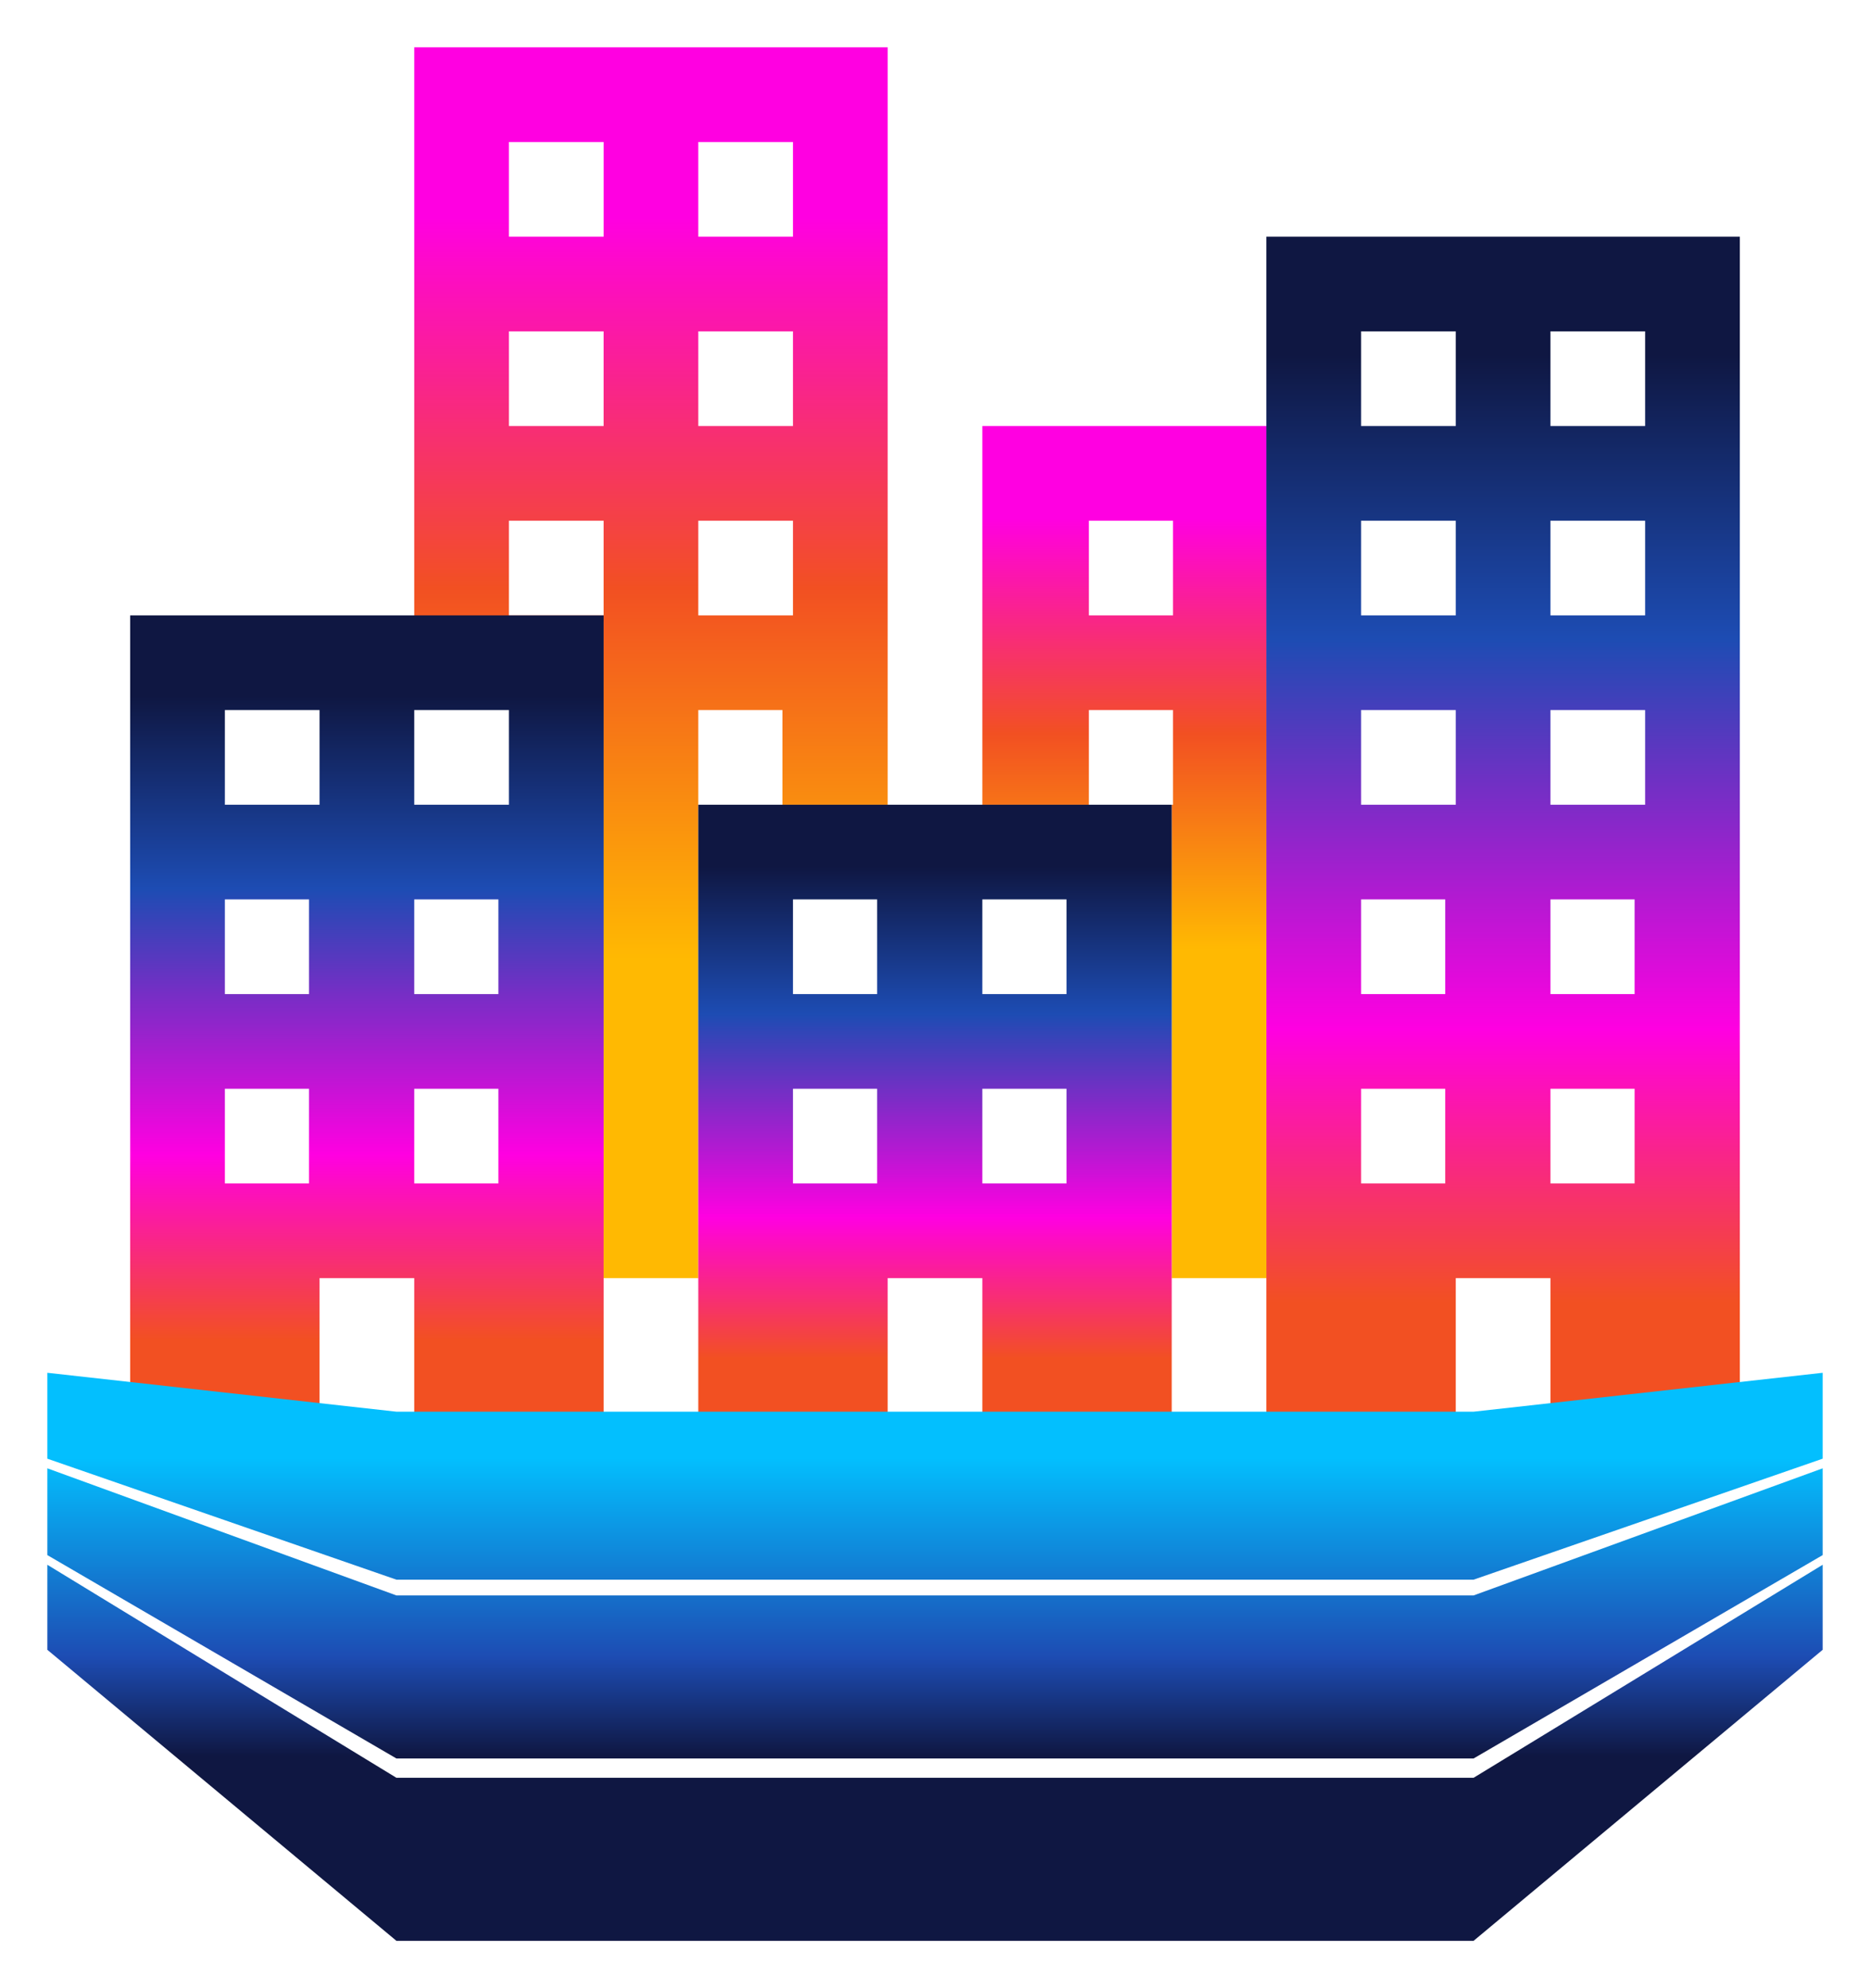
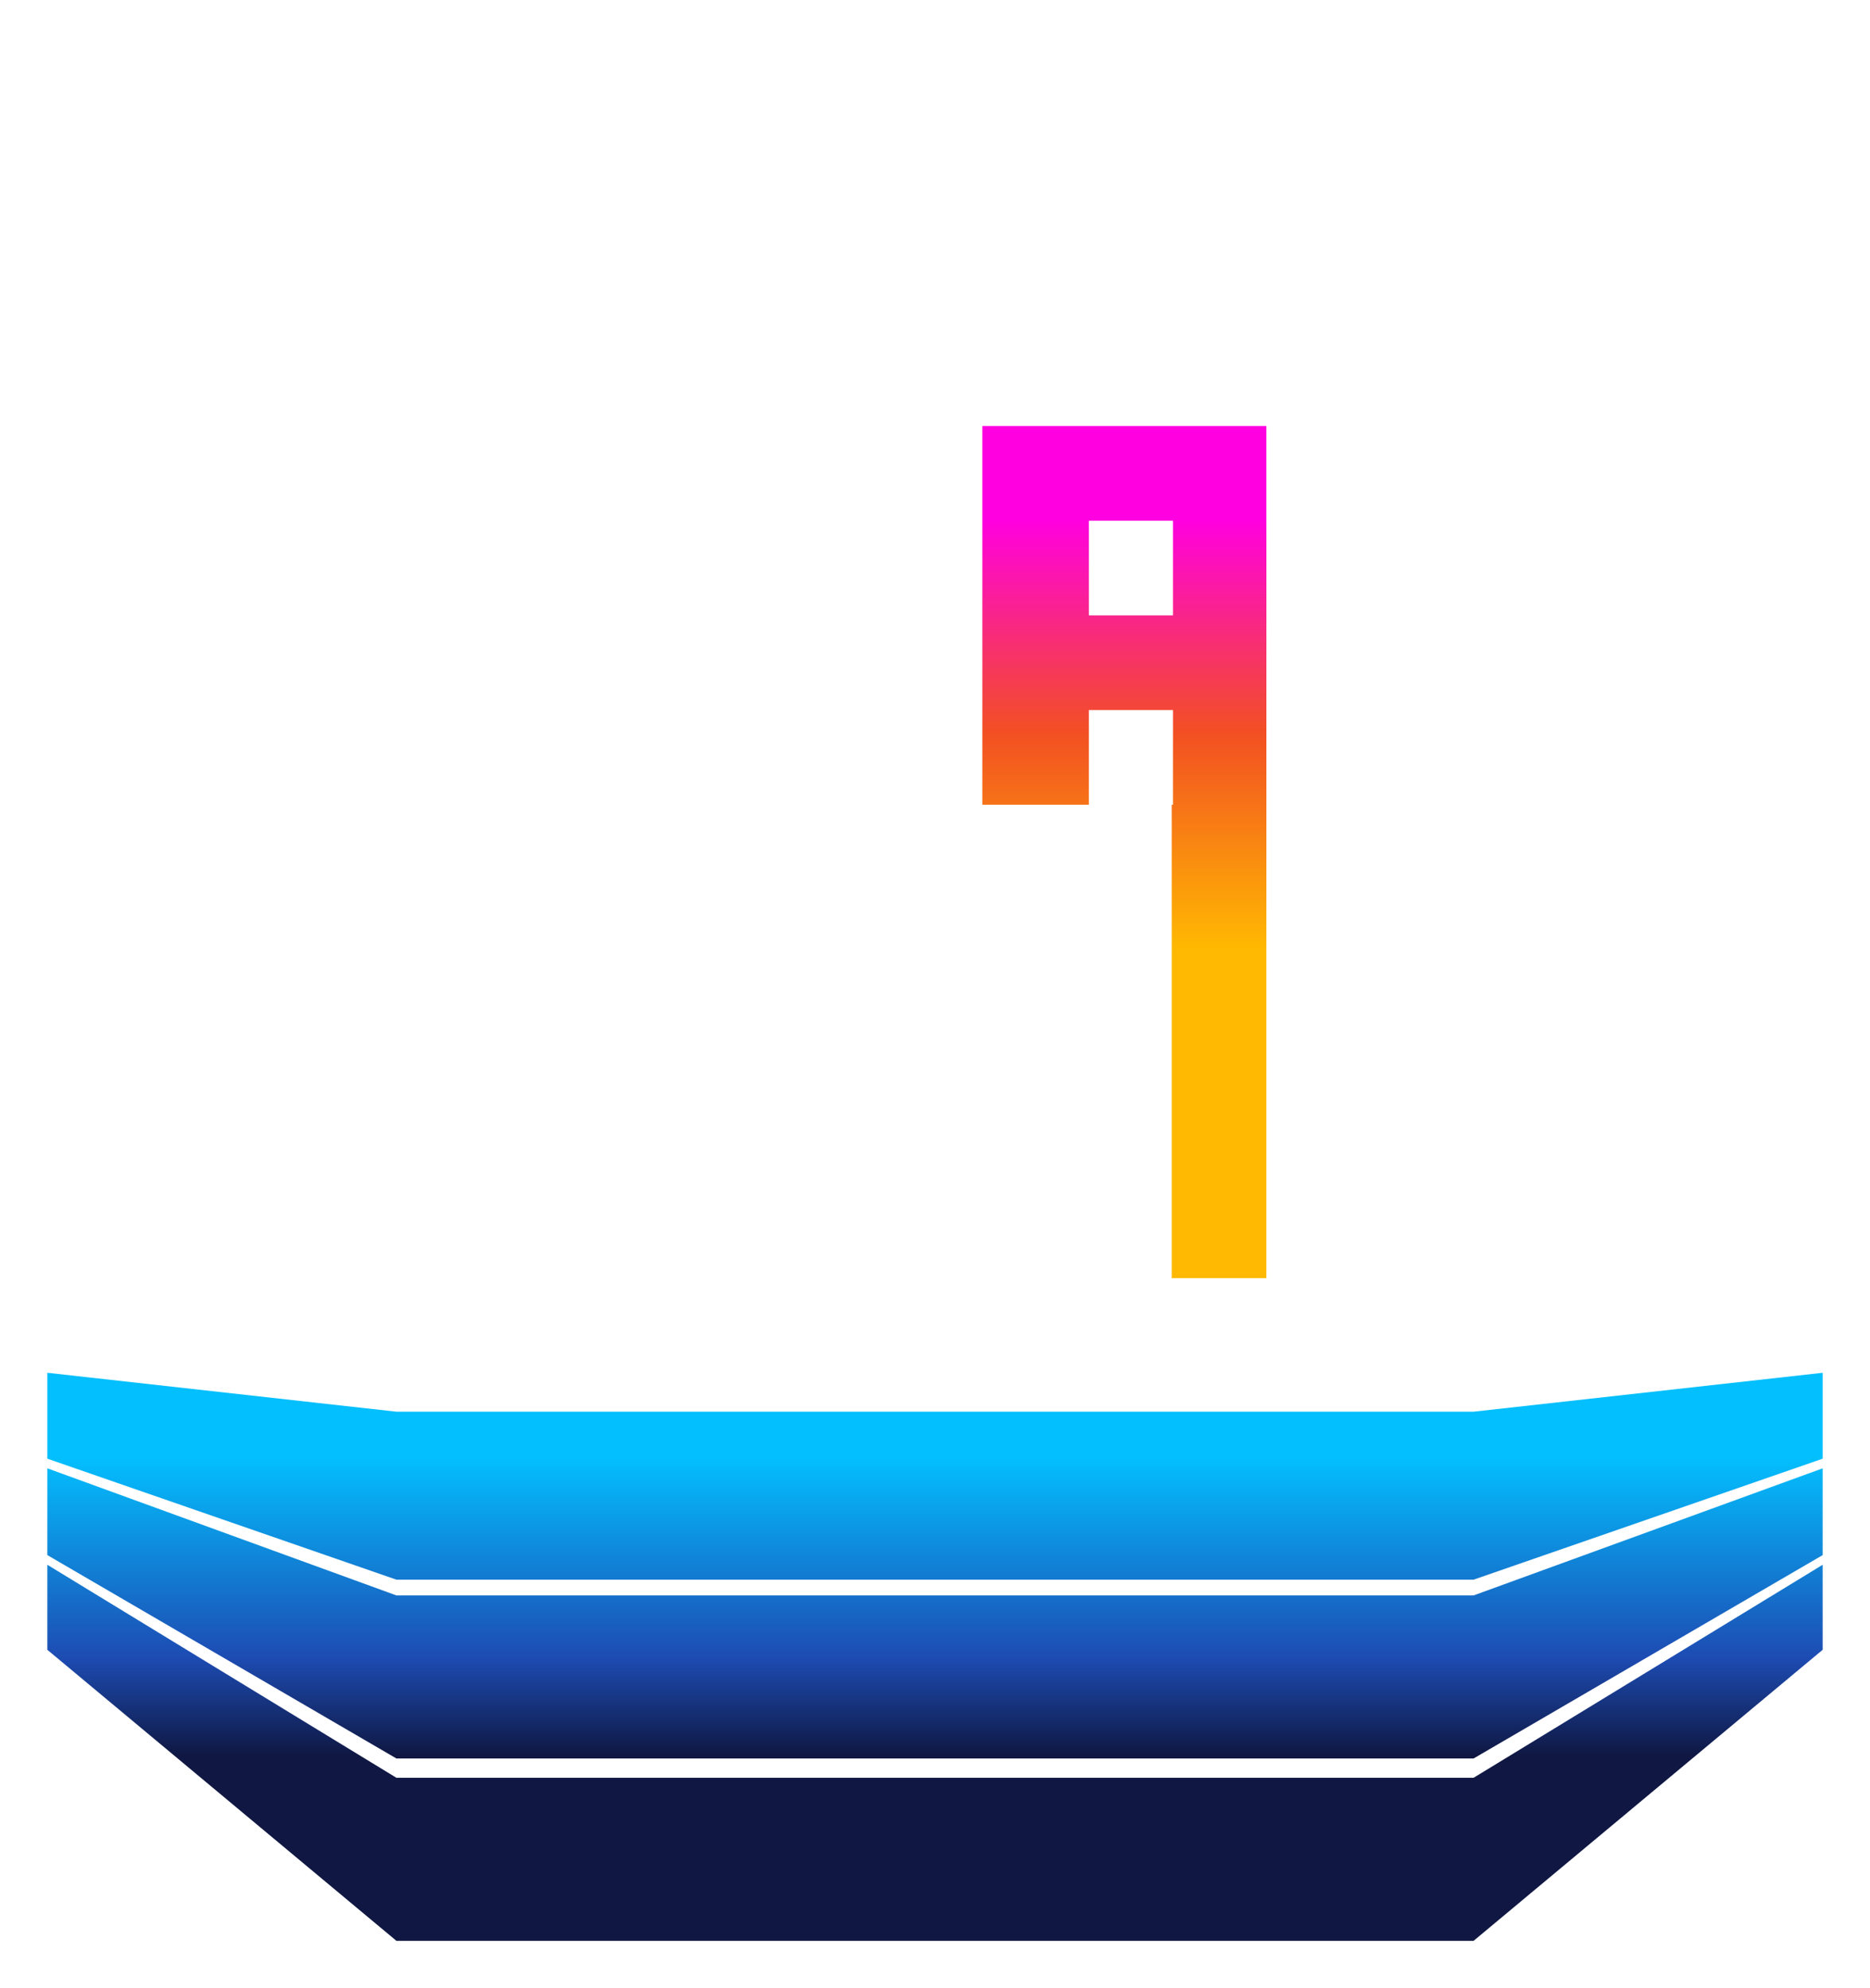
<svg xmlns="http://www.w3.org/2000/svg" width="158" height="168" viewBox="0 0 158 168" fill="none">
  <g filter="url(#filter0_d_168_572)">
    <path fill-rule="evenodd" clip-rule="evenodd" d="M107 32H83V64H92V56H99.111V64H99V104H107V32ZM99.111 40H92V48H99.111V40Z" fill="url(#paint0_linear_168_572)" />
  </g>
  <g filter="url(#filter1_d_168_572)">
-     <path fill-rule="evenodd" clip-rule="evenodd" d="M35 0H75V64H66.111V56H59V64V104H51V48.5H35V0ZM59 40H67V48H59V40ZM51 40H43V48H51V40ZM59 24H67V32H59V24ZM51 24H43V32H51V24ZM59 8H67V16H59V8ZM51 8H43V16H51V8Z" fill="url(#paint1_linear_168_572)" />
-   </g>
+     </g>
  <g filter="url(#filter2_d_168_572)">
-     <path fill-rule="evenodd" clip-rule="evenodd" d="M51 48H11V116H27V104H35V116H51V48ZM43 56H35V64H43V56ZM19 56H27V64H19V56ZM42.111 72H35V80H42.111V72ZM19 72H26.111V80H19V72ZM42.111 88H35V96H42.111V88ZM19 88H26.111V96H19V88Z" fill="url(#paint2_linear_168_572)" />
-   </g>
+     </g>
  <g filter="url(#filter3_d_168_572)">
-     <path fill-rule="evenodd" clip-rule="evenodd" d="M147 16H107V116H123V104H131V116H147V16ZM139 56H131V64H139V56ZM115 56H123V64H115V56ZM138.111 72H131V80H138.111V72ZM115 72H122.111V80H115V72ZM138.111 88H131V96H138.111V88ZM115 88H122.111V96H115V88ZM131 40H139V48H131V40ZM123 40H115V48H123V40ZM131 24H139V32H131V24ZM123 24H115V32H123V24Z" fill="url(#paint3_linear_168_572)" />
-   </g>
+     </g>
  <g filter="url(#filter4_d_168_572)">
-     <path fill-rule="evenodd" clip-rule="evenodd" d="M99 64H59V116H75V104H83V116H99V64ZM90.111 72H83V80H90.111V72ZM67 72H74.111V80H67V72ZM90.111 88H83V96H90.111V88ZM67 88H74.111V96H67V88Z" fill="url(#paint4_linear_168_572)" />
-   </g>
+     </g>
  <g filter="url(#filter5_d_168_572)">
    <path fill-rule="evenodd" clip-rule="evenodd" d="M124.506 160L154 135.408V128.223L124.506 146.223H79.906H78.094H33.494L4 128.223V135.408L33.494 160H78.094H79.906H124.506ZM33.494 144.591L4 127.406V120.073L33.494 130.813H78.094V130.813H124.506L154 120.073V127.406L124.506 144.591H79.906V144.591H33.494ZM154 119.259L124.506 129.481H78.094V129.481H33.494L4 119.259V112L33.494 115.288H79.906V115.288H124.506L154 112V119.259Z" fill="url(#paint5_linear_168_572)" />
  </g>
  <defs>
    <filter id="filter0_d_168_572" x="79" y="32" width="32" height="80" filterUnits="userSpaceOnUse" color-interpolation-filters="sRGB">
      <feFlood flood-opacity="0" result="BackgroundImageFix" />
      <feColorMatrix in="SourceAlpha" type="matrix" values="0 0 0 0 0 0 0 0 0 0 0 0 0 0 0 0 0 0 127 0" result="hardAlpha" />
      <feOffset dy="4" />
      <feGaussianBlur stdDeviation="2" />
      <feComposite in2="hardAlpha" operator="out" />
      <feColorMatrix type="matrix" values="0 0 0 0 0 0 0 0 0 0 0 0 0 0 0 0 0 0 0.25 0" />
      <feBlend mode="normal" in2="BackgroundImageFix" result="effect1_dropShadow_168_572" />
      <feBlend mode="normal" in="SourceGraphic" in2="effect1_dropShadow_168_572" result="shape" />
    </filter>
    <filter id="filter1_d_168_572" x="31" y="0" width="48" height="112" filterUnits="userSpaceOnUse" color-interpolation-filters="sRGB">
      <feFlood flood-opacity="0" result="BackgroundImageFix" />
      <feColorMatrix in="SourceAlpha" type="matrix" values="0 0 0 0 0 0 0 0 0 0 0 0 0 0 0 0 0 0 127 0" result="hardAlpha" />
      <feOffset dy="4" />
      <feGaussianBlur stdDeviation="2" />
      <feComposite in2="hardAlpha" operator="out" />
      <feColorMatrix type="matrix" values="0 0 0 0 0 0 0 0 0 0 0 0 0 0 0 0 0 0 0.25 0" />
      <feBlend mode="normal" in2="BackgroundImageFix" result="effect1_dropShadow_168_572" />
      <feBlend mode="normal" in="SourceGraphic" in2="effect1_dropShadow_168_572" result="shape" />
    </filter>
    <filter id="filter2_d_168_572" x="7" y="48" width="48" height="76" filterUnits="userSpaceOnUse" color-interpolation-filters="sRGB">
      <feFlood flood-opacity="0" result="BackgroundImageFix" />
      <feColorMatrix in="SourceAlpha" type="matrix" values="0 0 0 0 0 0 0 0 0 0 0 0 0 0 0 0 0 0 127 0" result="hardAlpha" />
      <feOffset dy="4" />
      <feGaussianBlur stdDeviation="2" />
      <feComposite in2="hardAlpha" operator="out" />
      <feColorMatrix type="matrix" values="0 0 0 0 0 0 0 0 0 0 0 0 0 0 0 0 0 0 0.25 0" />
      <feBlend mode="normal" in2="BackgroundImageFix" result="effect1_dropShadow_168_572" />
      <feBlend mode="normal" in="SourceGraphic" in2="effect1_dropShadow_168_572" result="shape" />
    </filter>
    <filter id="filter3_d_168_572" x="103" y="16" width="48" height="108" filterUnits="userSpaceOnUse" color-interpolation-filters="sRGB">
      <feFlood flood-opacity="0" result="BackgroundImageFix" />
      <feColorMatrix in="SourceAlpha" type="matrix" values="0 0 0 0 0 0 0 0 0 0 0 0 0 0 0 0 0 0 127 0" result="hardAlpha" />
      <feOffset dy="4" />
      <feGaussianBlur stdDeviation="2" />
      <feComposite in2="hardAlpha" operator="out" />
      <feColorMatrix type="matrix" values="0 0 0 0 0 0 0 0 0 0 0 0 0 0 0 0 0 0 0.25 0" />
      <feBlend mode="normal" in2="BackgroundImageFix" result="effect1_dropShadow_168_572" />
      <feBlend mode="normal" in="SourceGraphic" in2="effect1_dropShadow_168_572" result="shape" />
    </filter>
    <filter id="filter4_d_168_572" x="55" y="64" width="48" height="60" filterUnits="userSpaceOnUse" color-interpolation-filters="sRGB">
      <feFlood flood-opacity="0" result="BackgroundImageFix" />
      <feColorMatrix in="SourceAlpha" type="matrix" values="0 0 0 0 0 0 0 0 0 0 0 0 0 0 0 0 0 0 127 0" result="hardAlpha" />
      <feOffset dy="4" />
      <feGaussianBlur stdDeviation="2" />
      <feComposite in2="hardAlpha" operator="out" />
      <feColorMatrix type="matrix" values="0 0 0 0 0 0 0 0 0 0 0 0 0 0 0 0 0 0 0.25 0" />
      <feBlend mode="normal" in2="BackgroundImageFix" result="effect1_dropShadow_168_572" />
      <feBlend mode="normal" in="SourceGraphic" in2="effect1_dropShadow_168_572" result="shape" />
    </filter>
    <filter id="filter5_d_168_572" x="0" y="112" width="158" height="56" filterUnits="userSpaceOnUse" color-interpolation-filters="sRGB">
      <feFlood flood-opacity="0" result="BackgroundImageFix" />
      <feColorMatrix in="SourceAlpha" type="matrix" values="0 0 0 0 0 0 0 0 0 0 0 0 0 0 0 0 0 0 127 0" result="hardAlpha" />
      <feOffset dy="4" />
      <feGaussianBlur stdDeviation="2" />
      <feComposite in2="hardAlpha" operator="out" />
      <feColorMatrix type="matrix" values="0 0 0 0 0 0 0 0 0 0 0 0 0 0 0 0 0 0 0.25 0" />
      <feBlend mode="normal" in2="BackgroundImageFix" result="effect1_dropShadow_168_572" />
      <feBlend mode="normal" in="SourceGraphic" in2="effect1_dropShadow_168_572" result="shape" />
    </filter>
    <linearGradient id="paint0_linear_168_572" x1="104" y1="32" x2="104" y2="84" gradientUnits="userSpaceOnUse">
      <stop offset="0.15" stop-color="#FF00E1" />
      <stop offset="0.5" stop-color="#F25022" />
      <stop offset="0.85" stop-color="#FFB902" />
    </linearGradient>
    <linearGradient id="paint1_linear_168_572" x1="55" y1="0.897" x2="55" y2="90.552" gradientUnits="userSpaceOnUse">
      <stop offset="0.15" stop-color="#FF00E1" />
      <stop offset="0.5" stop-color="#F25022" />
      <stop offset="0.85" stop-color="#FFB902" />
    </linearGradient>
    <linearGradient id="paint2_linear_168_572" x1="31" y1="48" x2="31" y2="116" gradientUnits="userSpaceOnUse">
      <stop offset="0.1" stop-color="#0F1742" />
      <stop offset="0.34" stop-color="#1D4CB3" />
      <stop offset="0.67" stop-color="#FF00E1" />
      <stop offset="0.9" stop-color="#F25022" />
    </linearGradient>
    <linearGradient id="paint3_linear_168_572" x1="127" y1="16" x2="127" y2="116" gradientUnits="userSpaceOnUse">
      <stop offset="0.1" stop-color="#0F1742" />
      <stop offset="0.34" stop-color="#1D4CB3" />
      <stop offset="0.67" stop-color="#FF00E1" />
      <stop offset="0.9" stop-color="#F25022" />
    </linearGradient>
    <linearGradient id="paint4_linear_168_572" x1="79" y1="64" x2="79" y2="116" gradientUnits="userSpaceOnUse">
      <stop offset="0.1" stop-color="#0F1742" />
      <stop offset="0.34" stop-color="#1D4CB3" />
      <stop offset="0.67" stop-color="#FF00E1" />
      <stop offset="0.9" stop-color="#F25022" />
    </linearGradient>
    <linearGradient id="paint5_linear_168_572" x1="79" y1="160" x2="79" y2="112" gradientUnits="userSpaceOnUse">
      <stop offset="0.325" stop-color="#0F1742" />
      <stop offset="0.5" stop-color="#1D4CB3" />
      <stop offset="0.85" stop-color="#03BFFE" />
    </linearGradient>
  </defs>
</svg>